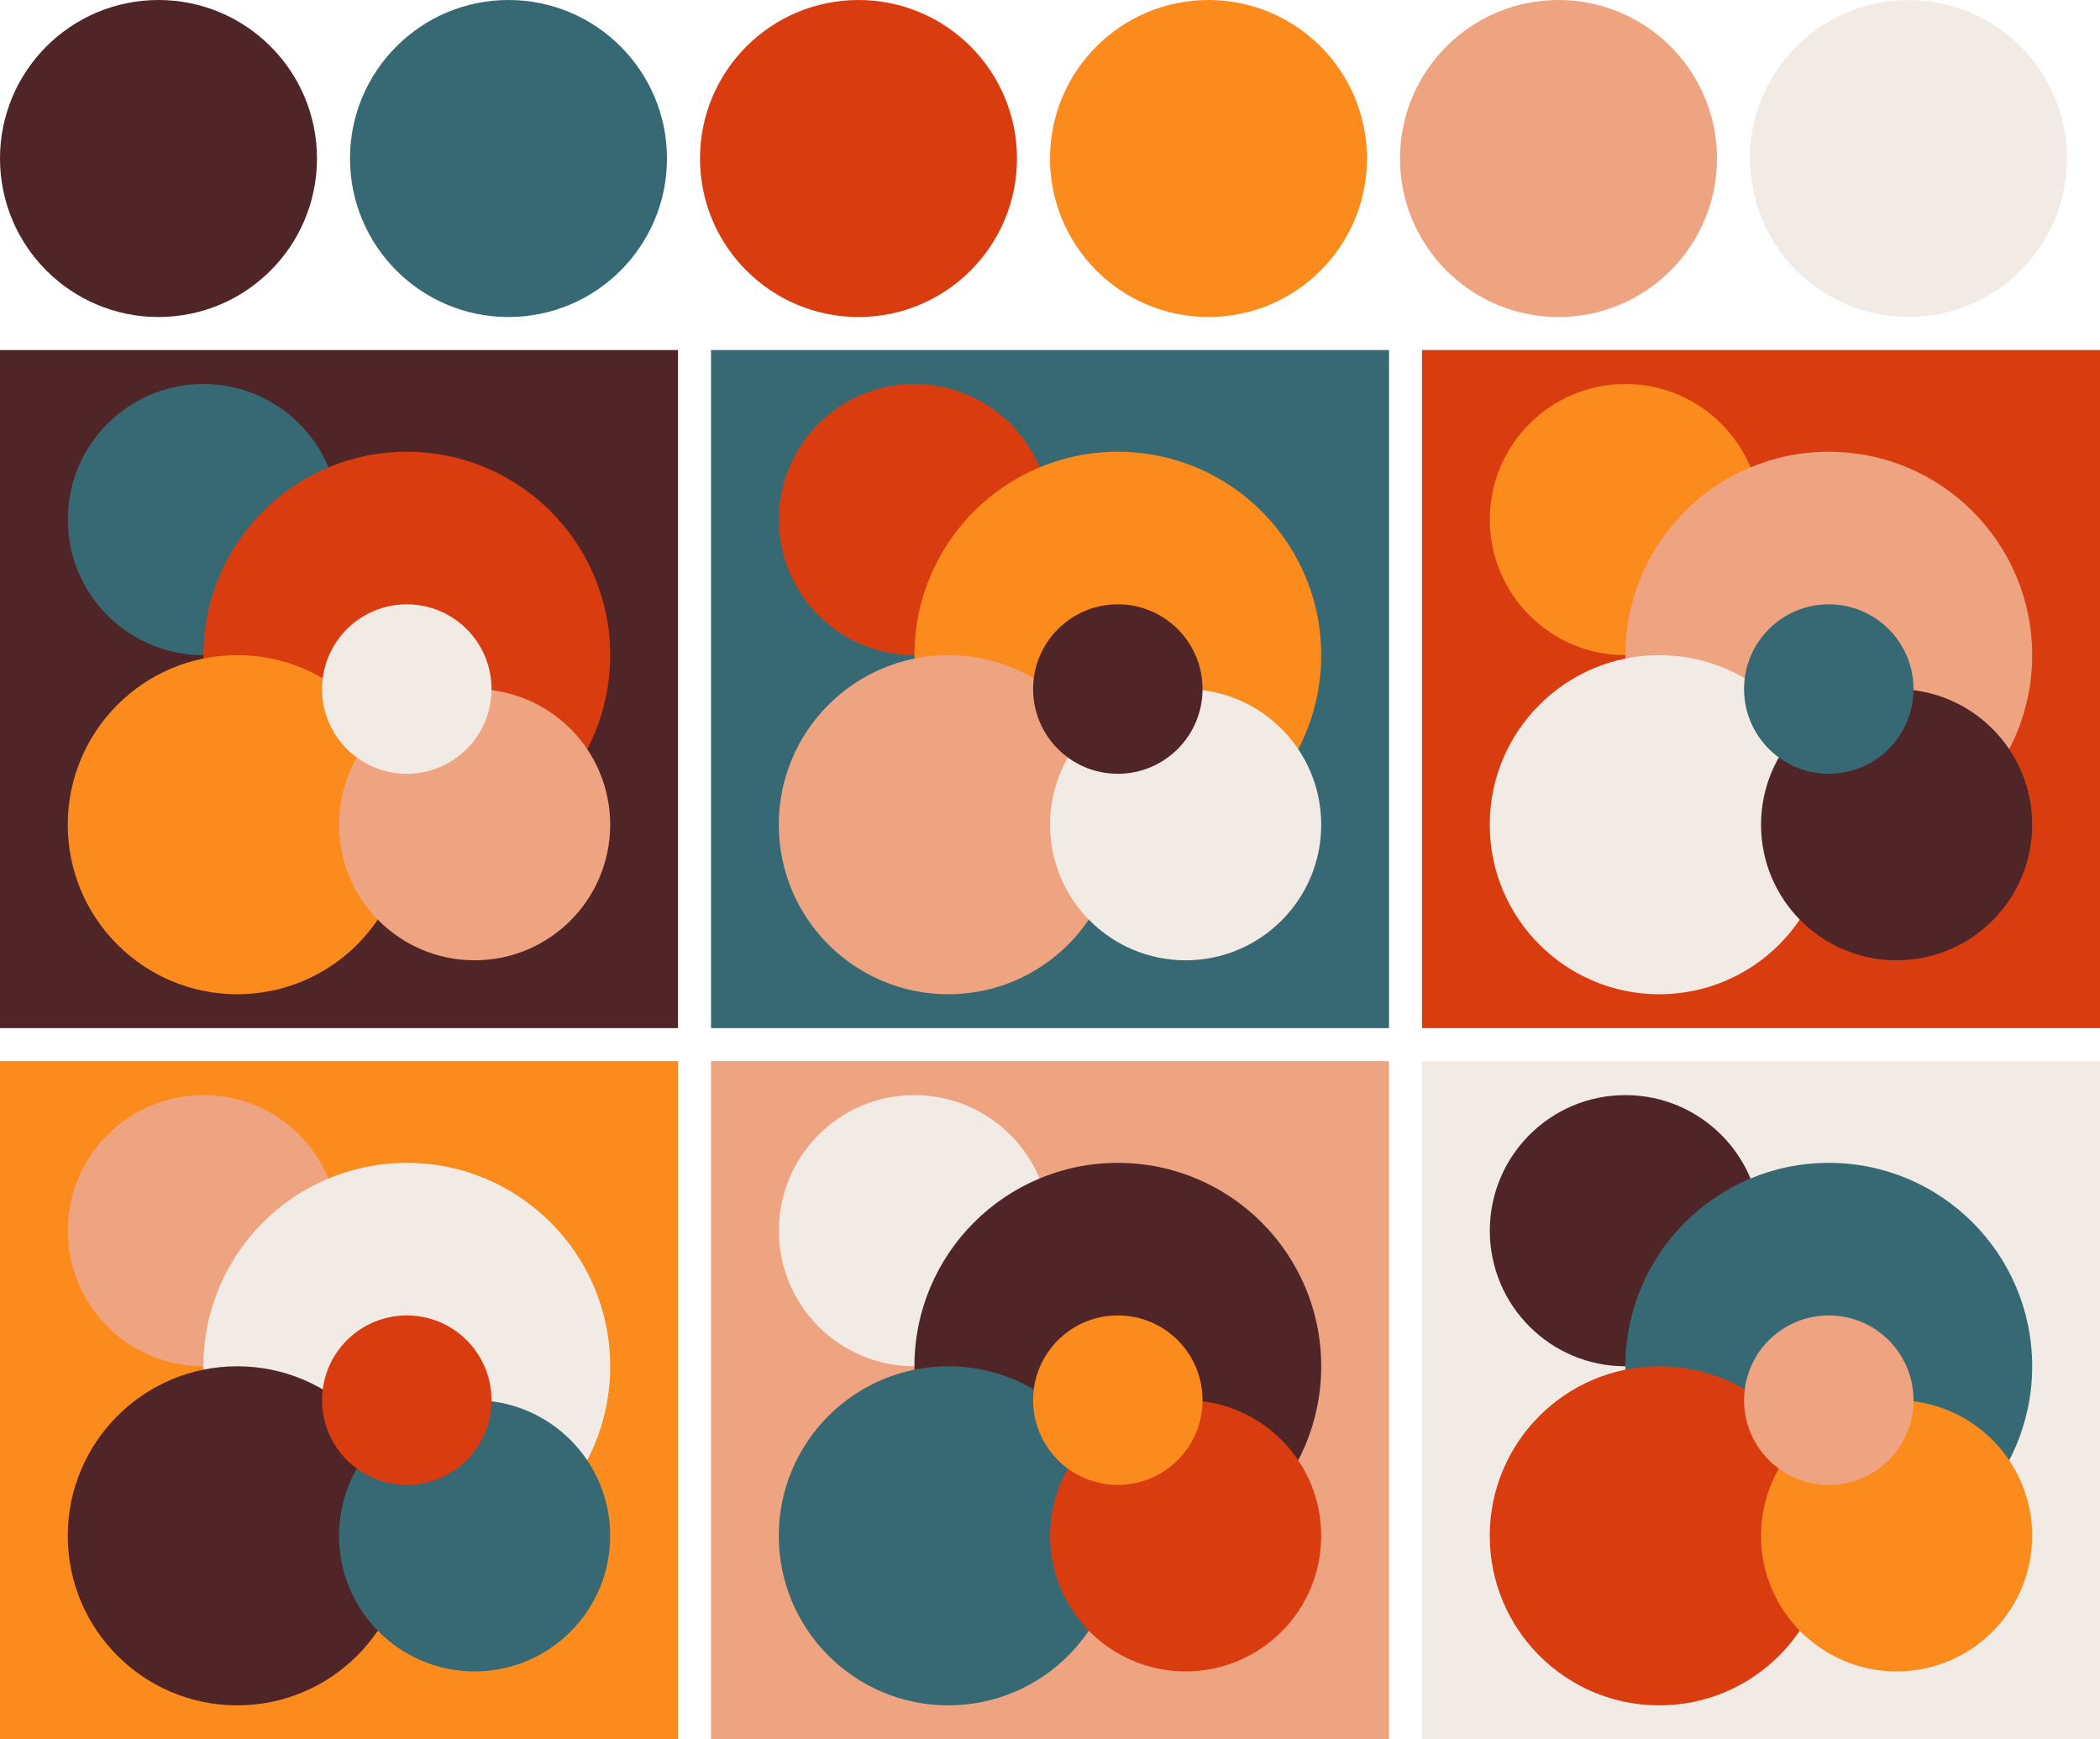
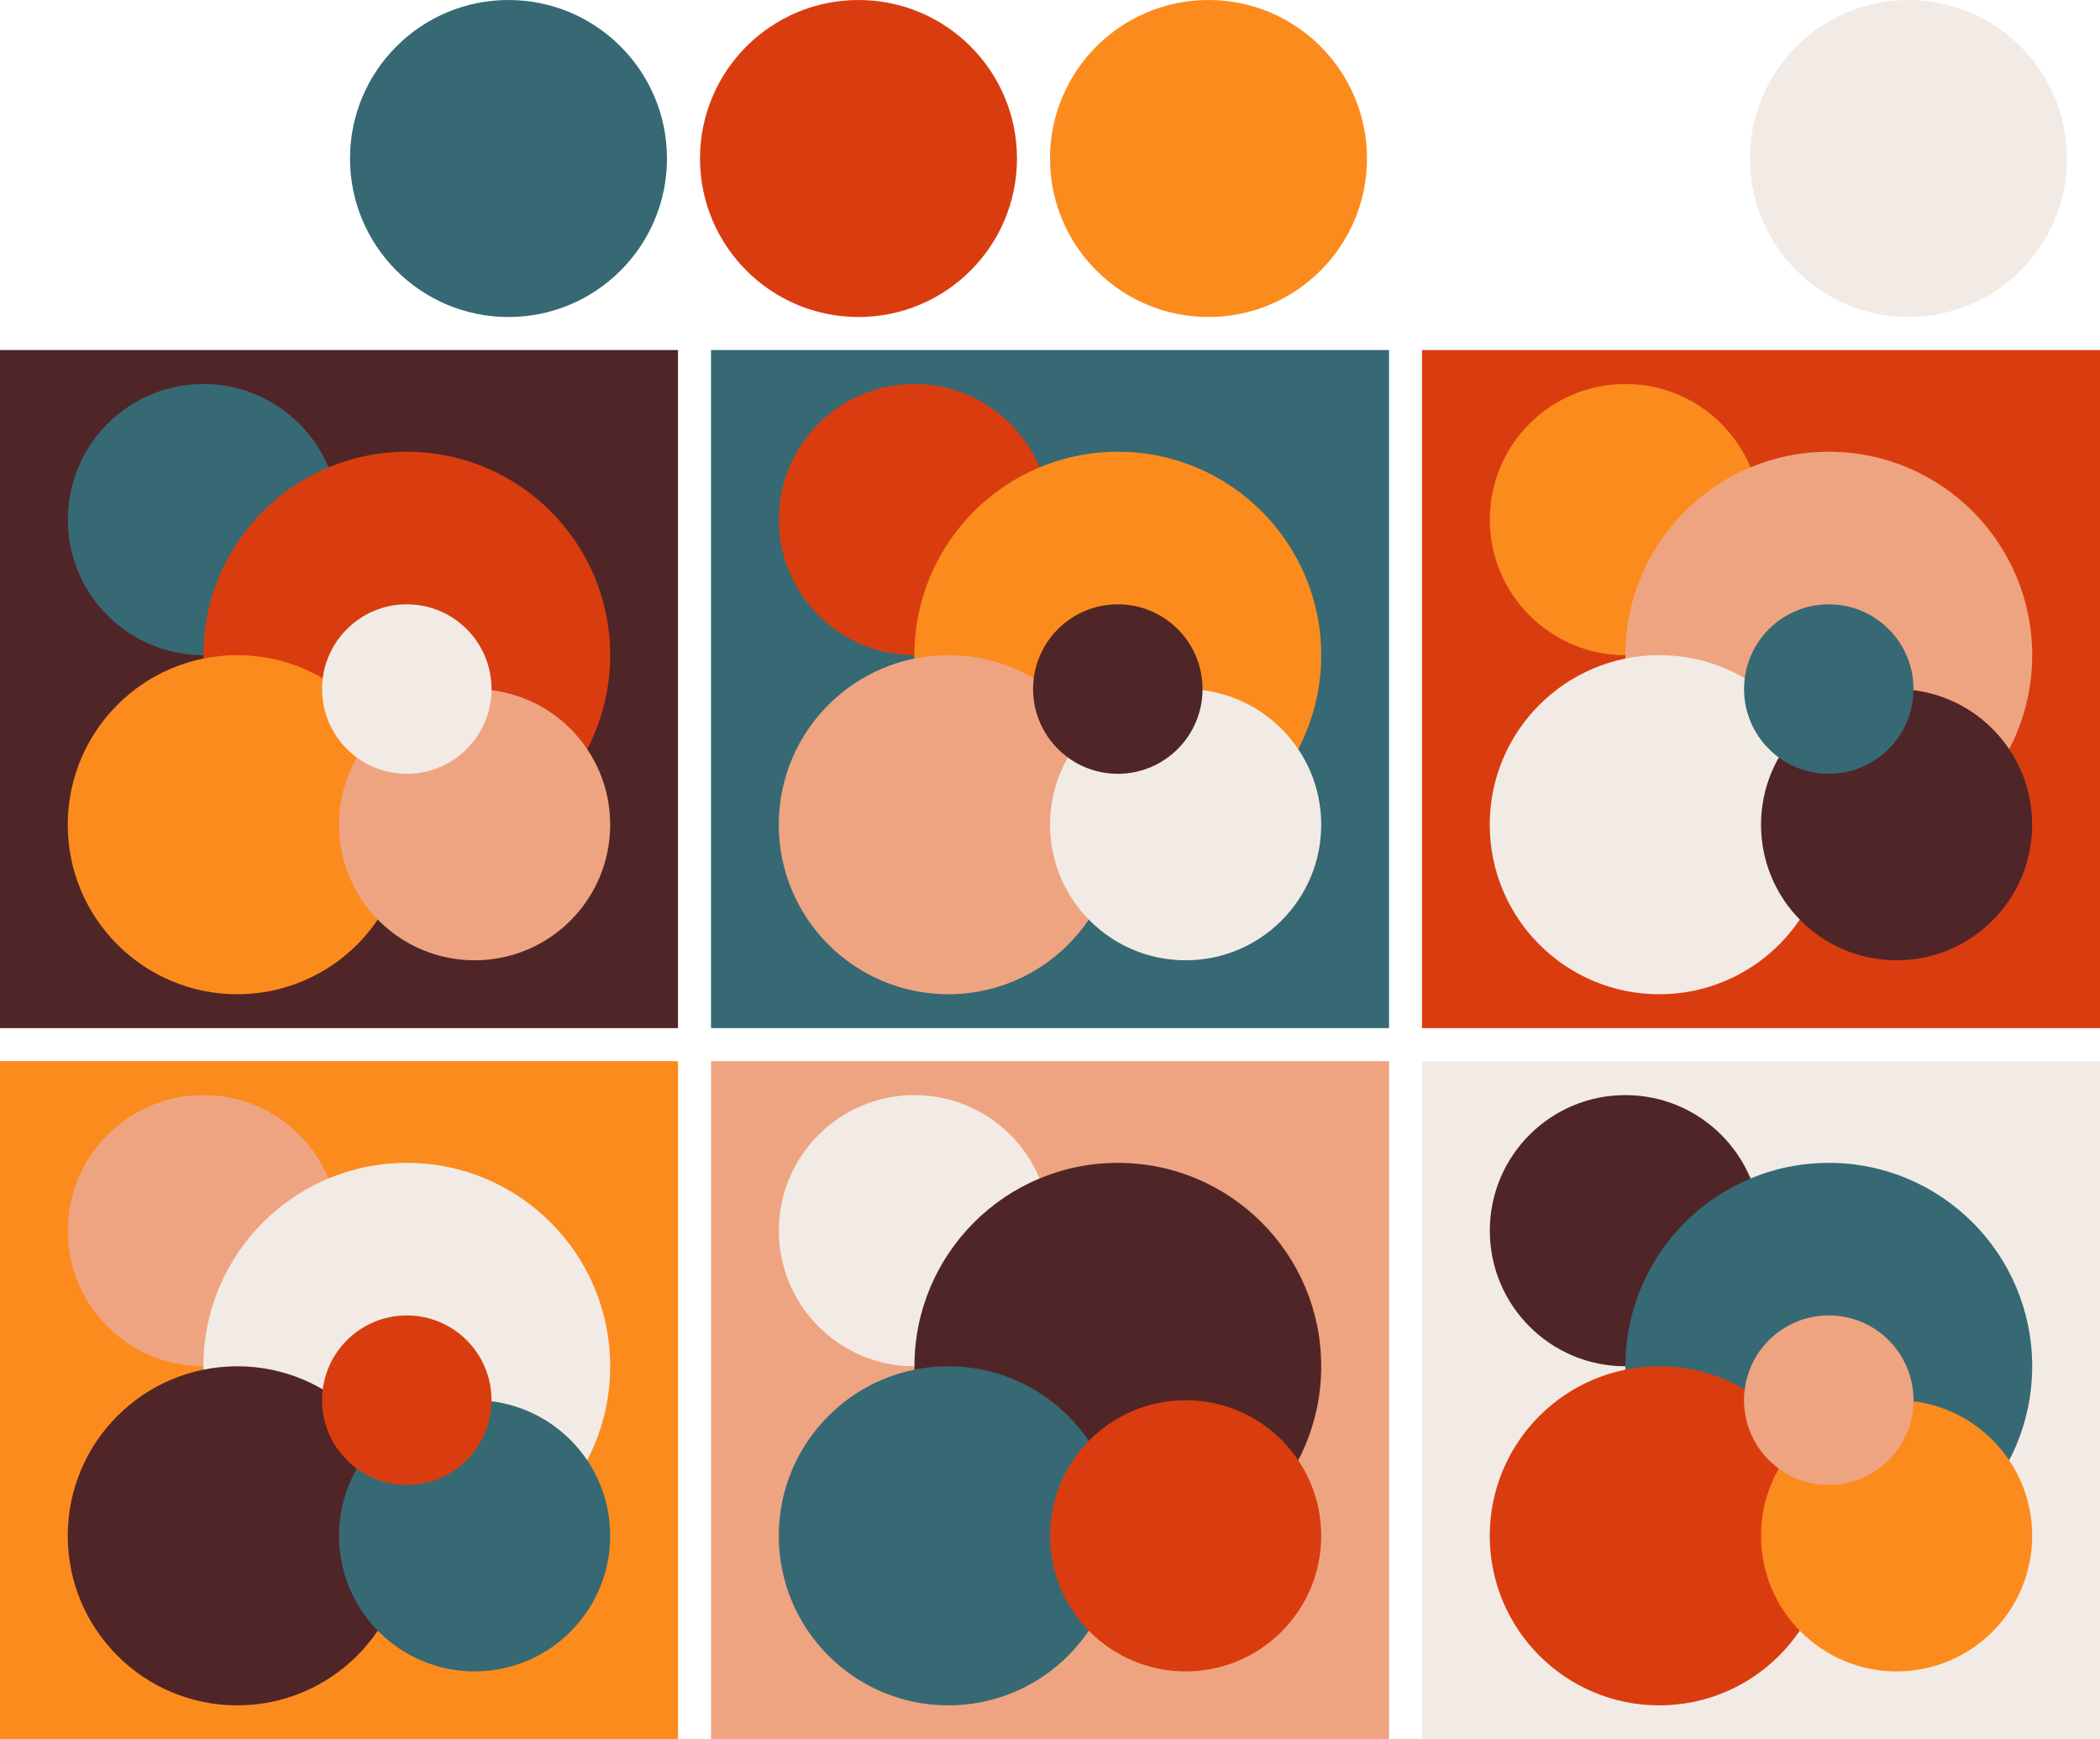
<svg xmlns="http://www.w3.org/2000/svg" version="1.1" width="318" height="263.33">
  <g transform="translate(24 24)">
-     <circle fill="#502527" cx="0" cy="0" r="24" />
    <circle fill="#366974" cx="53" cy="0" r="24" />
    <circle fill="#d93d0f" cx="106" cy="0" r="24" />
    <circle fill="#fc8b1e" cx="159" cy="0" r="24" />
-     <circle fill="#efa481" cx="212" cy="0" r="24" />
    <circle fill="#f2ebe5" cx="265" cy="0" r="24" />
  </g>
  <g transform="translate(0 53)">
    <rect fill="#502527" x="0" y="0" width="102.67" height="102.67" />
    <circle fill="#366974" cx="30.80" cy="25.67" r="20.53" />
    <circle fill="#d93d0f" cx="61.60" cy="46.20" r="30.80" />
    <circle fill="#fc8b1e" cx="35.93" cy="71.87" r="25.67" />
    <circle fill="#efa481" cx="71.87" cy="71.87" r="20.53" />
    <circle fill="#f2ebe5" cx="61.60" cy="51.33" r="12.83" />
  </g>
  <g transform="translate(107.67 53)">
    <rect fill="#366974" x="0" y="0" width="102.67" height="102.67" />
    <circle fill="#d93d0f" cx="30.80" cy="25.67" r="20.53" />
    <circle fill="#fc8b1e" cx="61.60" cy="46.20" r="30.80" />
    <circle fill="#efa481" cx="35.93" cy="71.87" r="25.67" />
    <circle fill="#f2ebe5" cx="71.87" cy="71.87" r="20.53" />
    <circle fill="#502527" cx="61.60" cy="51.33" r="12.83" />
  </g>
  <g transform="translate(215.33 53)">
    <rect fill="#d93d0f" x="0" y="0" width="102.67" height="102.67" />
    <circle fill="#fc8b1e" cx="30.80" cy="25.67" r="20.53" />
    <circle fill="#efa481" cx="61.60" cy="46.20" r="30.80" />
    <circle fill="#f2ebe5" cx="35.93" cy="71.87" r="25.67" />
    <circle fill="#502527" cx="71.87" cy="71.87" r="20.53" />
    <circle fill="#366974" cx="61.60" cy="51.33" r="12.83" />
  </g>
  <g transform="translate(0 160.67)">
    <rect fill="#fc8b1e" x="0" y="0" width="102.67" height="102.67" />
    <circle fill="#efa481" cx="30.80" cy="25.67" r="20.53" />
    <circle fill="#f2ebe5" cx="61.60" cy="46.20" r="30.80" />
    <circle fill="#502527" cx="35.93" cy="71.87" r="25.67" />
    <circle fill="#366974" cx="71.87" cy="71.87" r="20.53" />
    <circle fill="#d93d0f" cx="61.60" cy="51.33" r="12.83" />
  </g>
  <g transform="translate(107.67 160.67)">
    <rect fill="#efa481" x="0" y="0" width="102.67" height="102.67" />
    <circle fill="#f2ebe5" cx="30.80" cy="25.67" r="20.53" />
    <circle fill="#502527" cx="61.60" cy="46.20" r="30.80" />
    <circle fill="#366974" cx="35.93" cy="71.87" r="25.67" />
    <circle fill="#d93d0f" cx="71.87" cy="71.87" r="20.53" />
-     <circle fill="#fc8b1e" cx="61.60" cy="51.33" r="12.83" />
  </g>
  <g transform="translate(215.33 160.67)">
    <rect fill="#f2ebe5" x="0" y="0" width="102.67" height="102.67" />
    <circle fill="#502527" cx="30.80" cy="25.67" r="20.53" />
    <circle fill="#366974" cx="61.60" cy="46.20" r="30.80" />
    <circle fill="#d93d0f" cx="35.93" cy="71.87" r="25.67" />
    <circle fill="#fc8b1e" cx="71.87" cy="71.87" r="20.53" />
    <circle fill="#efa481" cx="61.60" cy="51.33" r="12.83" />
  </g>
</svg>